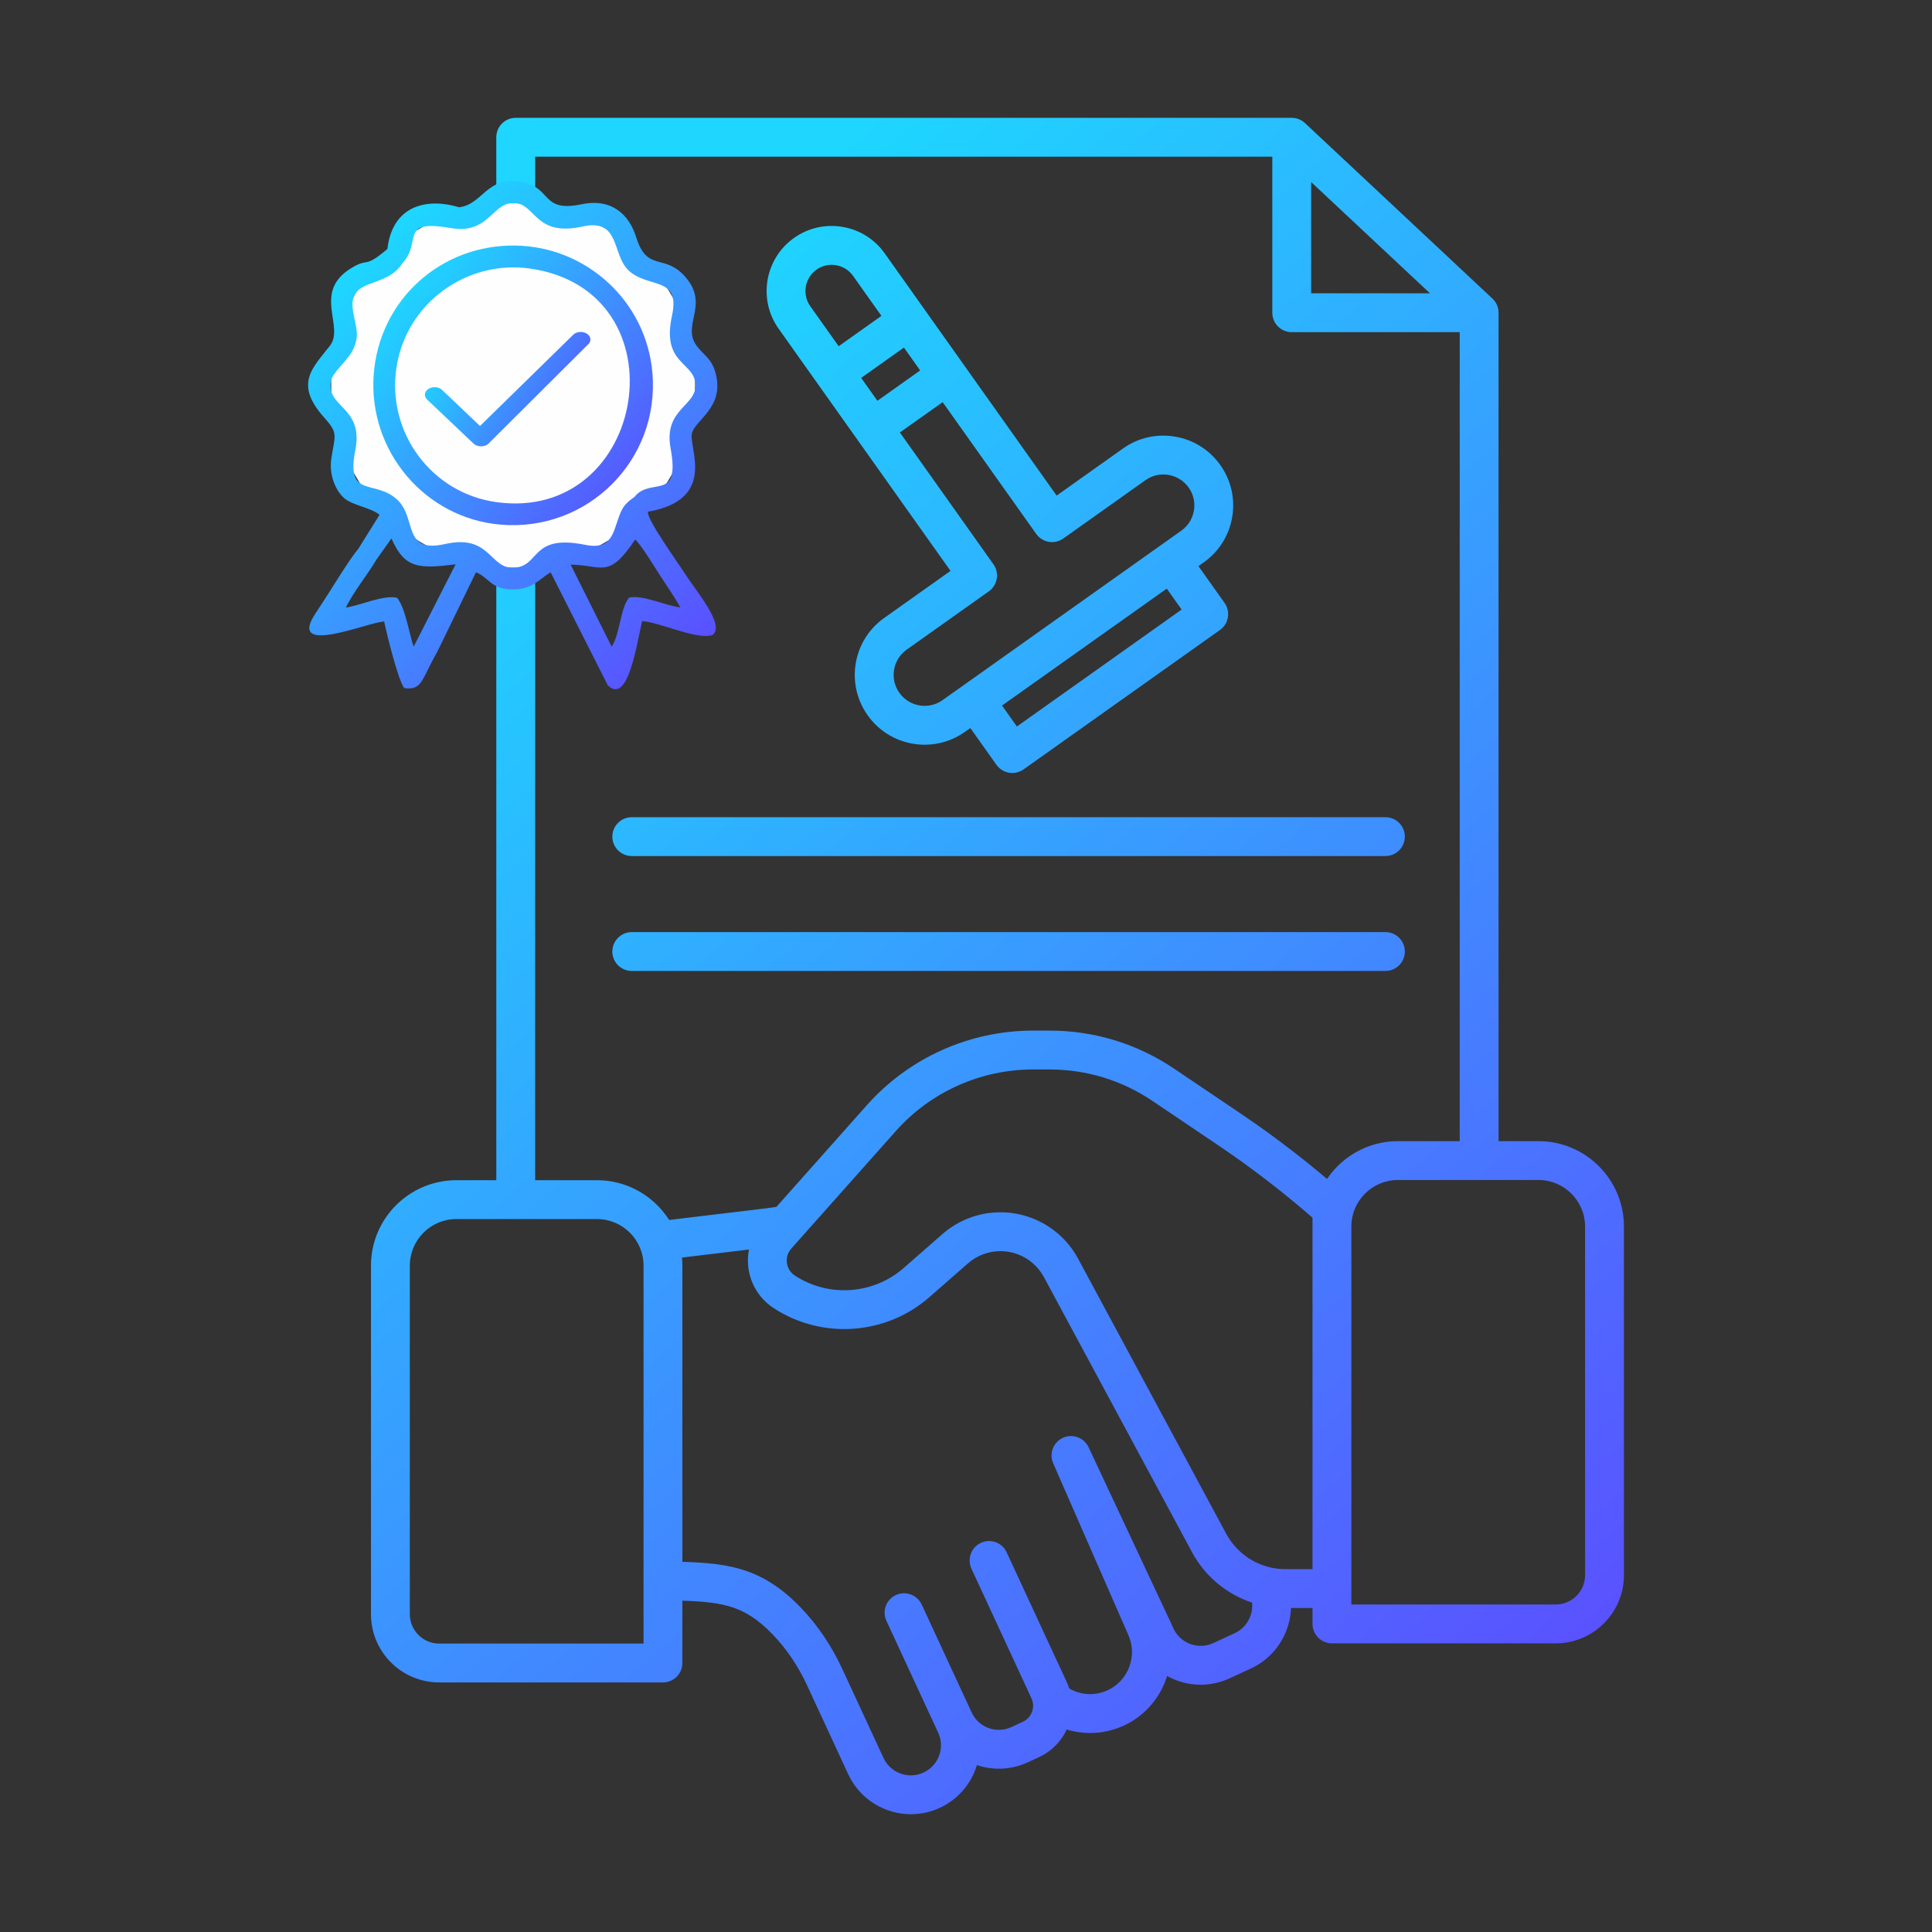
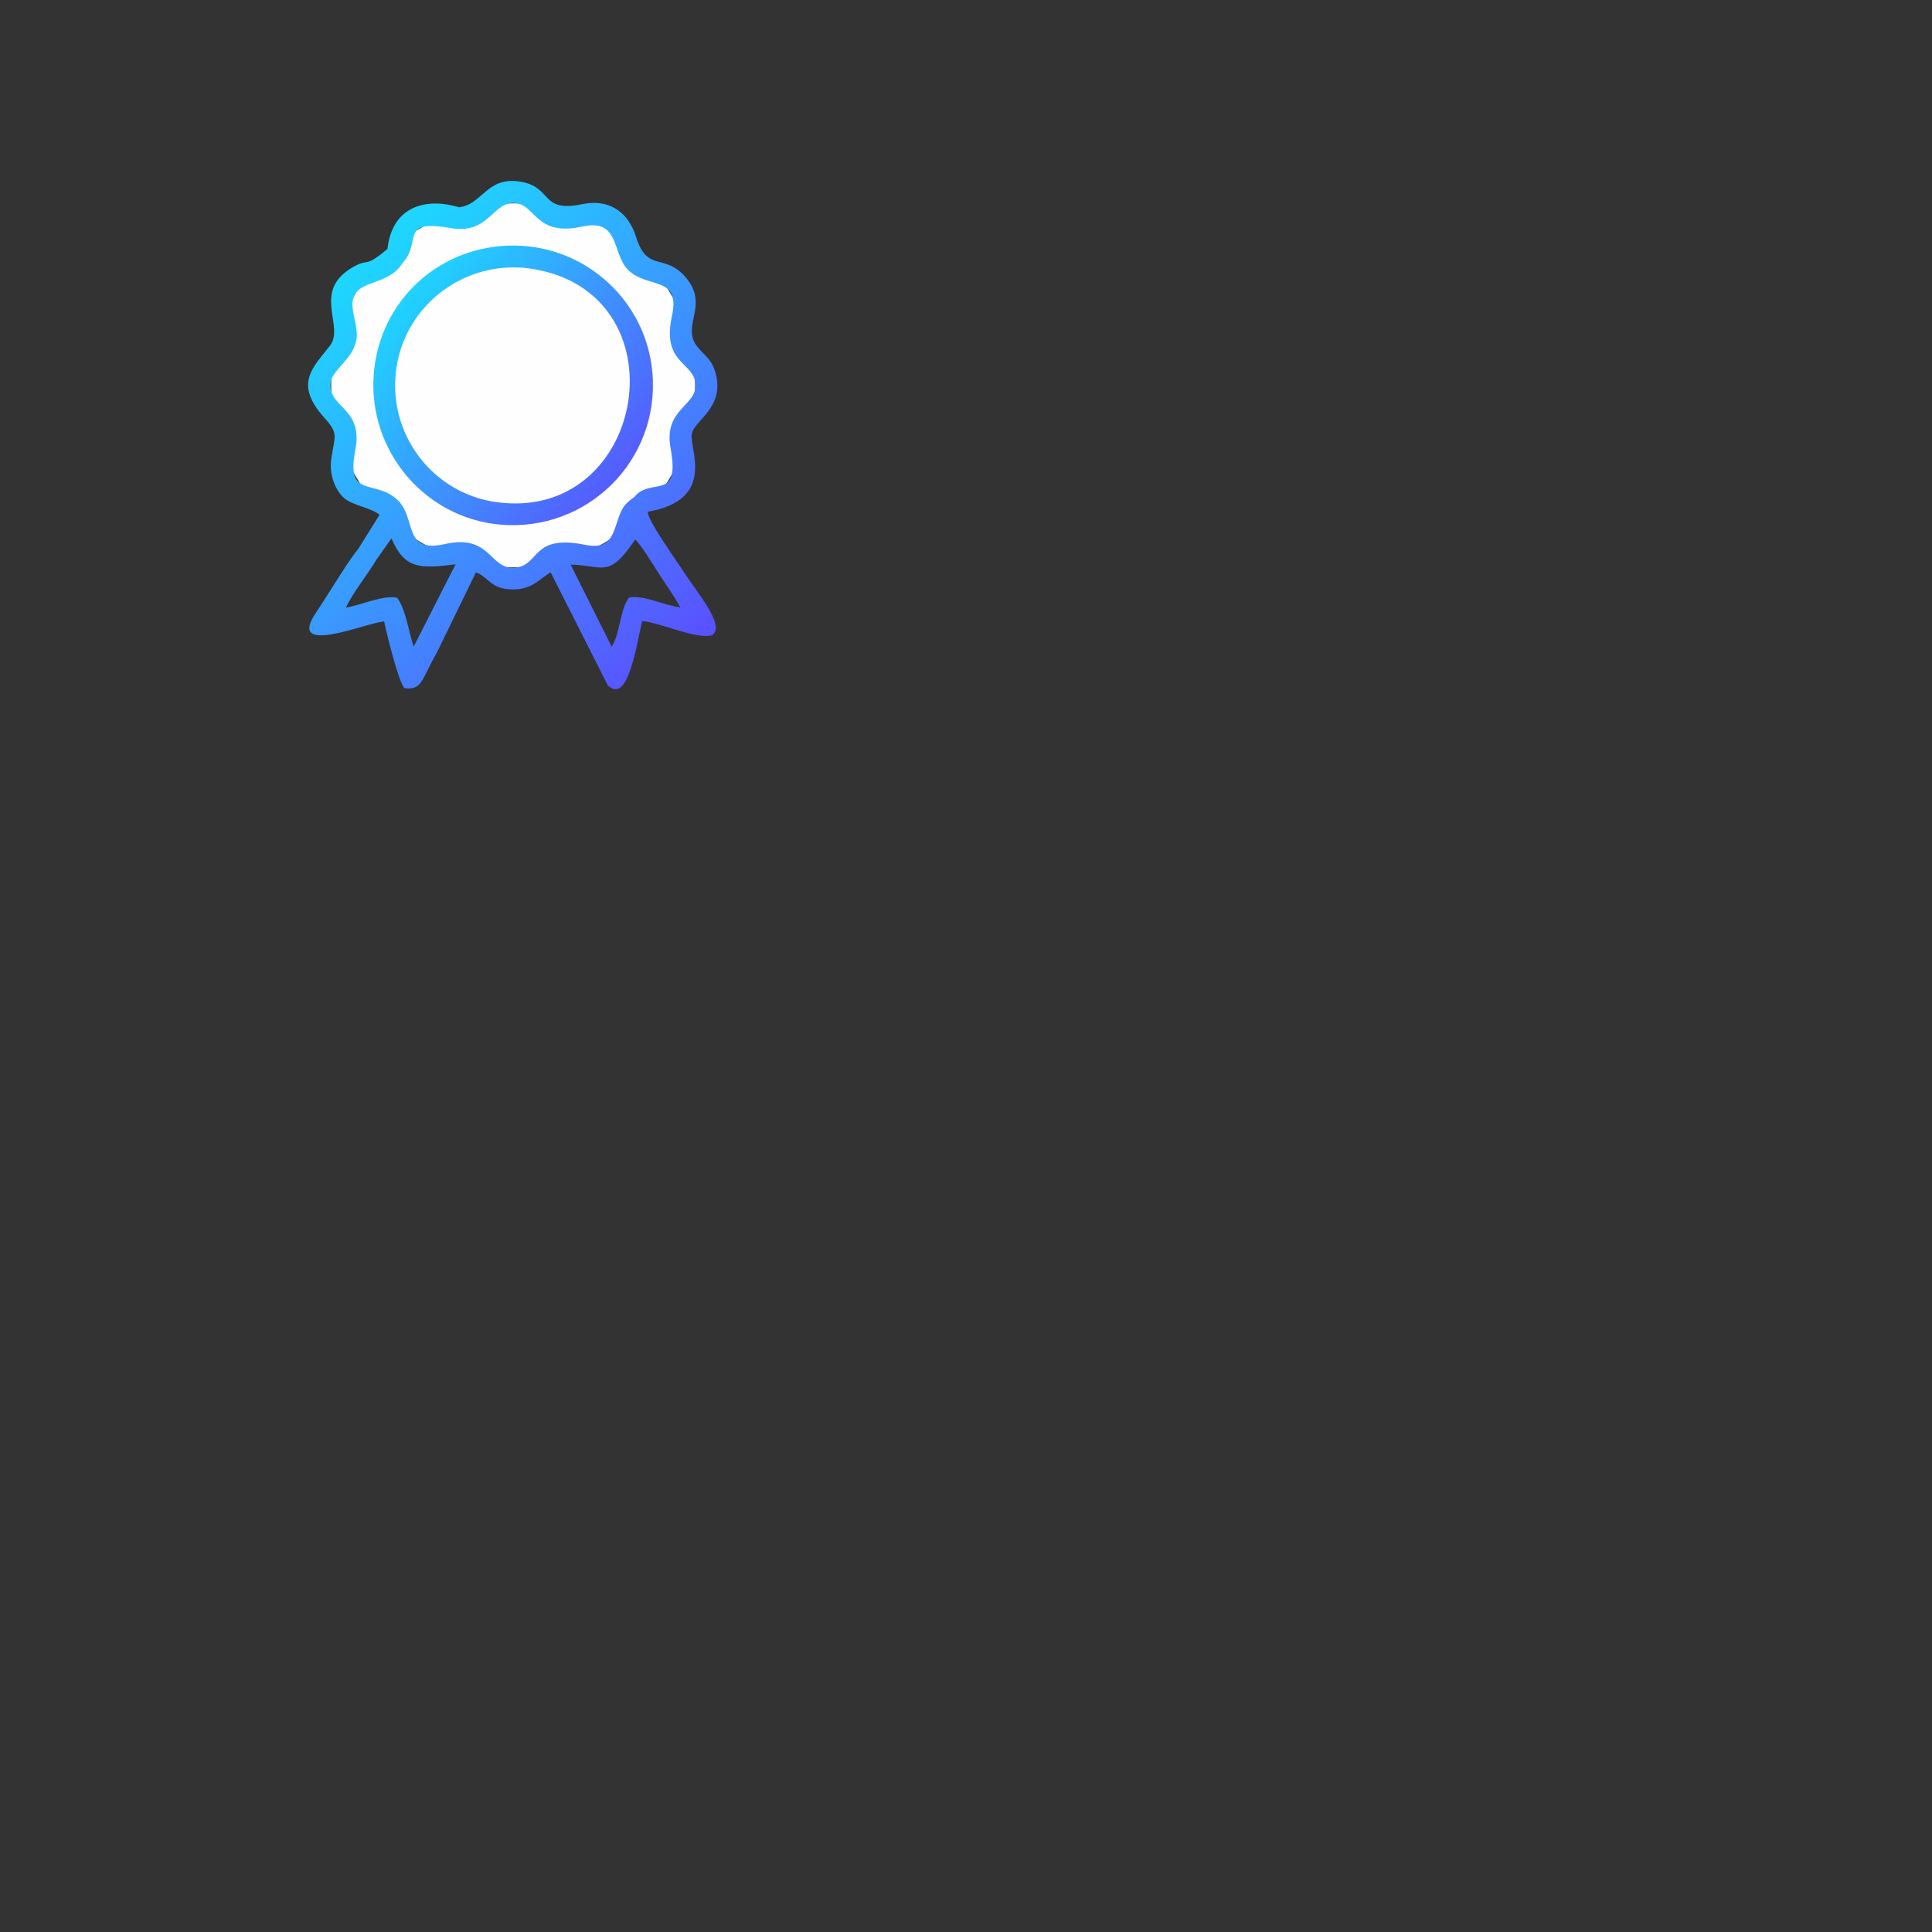
<svg xmlns="http://www.w3.org/2000/svg" xmlns:xlink="http://www.w3.org/1999/xlink" xml:space="preserve" width="1.378in" height="1.378in" version="1.1" style="shape-rendering:geometricPrecision; text-rendering:geometricPrecision; image-rendering:optimizeQuality; fill-rule:evenodd; clip-rule:evenodd" viewBox="0 0 1375.91 1375.91">
  <rect x="0" y="0" width="1375.91" height="1375.91" fill="#333333" stroke="none" />
  <defs>
    <style type="text/css">
   
    .fil0 {fill:none}
    .fil2 {fill:#FEFEFE}
    .fil5 {fill:url(#id0)}
    .fil4 {fill:url(#id1)}
    .fil3 {fill:url(#id2)}
    .fil1 {fill:url(#id3);fill-rule:nonzero}
   
  </style>
    <linearGradient id="id0" gradientUnits="userSpaceOnUse" x1="306.21" y1="255.96" x2="412.5" y2="317.93">
      <stop offset="0" style="stop-opacity:1; stop-color:#1ED6FF" />
      <stop offset="1" style="stop-opacity:1; stop-color:#5D4AFF" />
    </linearGradient>
    <linearGradient id="id1" gradientUnits="userSpaceOnUse" xlink:href="#id0" x1="271.97" y1="222.69" x2="451.52" y2="374.16">
  </linearGradient>
    <linearGradient id="id2" gradientUnits="userSpaceOnUse" xlink:href="#id0" x1="228.34" y1="215.79" x2="491.16" y2="491.11">
  </linearGradient>
    <linearGradient id="id3" gradientUnits="userSpaceOnUse" xlink:href="#id0" x1="291.46" y1="374.04" x2="1096.07" y2="1292.93">
  </linearGradient>
  </defs>
  <g id="Layer_x0020_1">
    <rect class="fil0" x="-0.02" width="1375.91" height="1375.91" />
    <g id="_2352671950304">
-       <path class="fil1" d="M812.91 1157.49l-3.31 0c-7.64,0 -13.83,-6.19 -13.83,-13.83 0,-7.64 6.19,-13.83 13.83,-13.83l3.31 0c7.64,0 13.83,6.19 13.83,13.83 0,7.64 -6.2,13.83 -13.83,13.83zm-445.63 -289.33c-7.64,0 -13.83,-6.19 -13.83,-13.83l0 -756.58c0,-7.64 6.19,-13.83 13.83,-13.83l552.66 0c7.63,0 13.83,6.19 13.83,13.83 0,7.64 -6.19,13.83 -13.83,13.83l-538.82 0 0 742.75c0,7.64 -6.19,13.83 -13.83,13.83zm686.12 -27.83c-7.64,0 -13.83,-6.2 -13.83,-13.83l0 -603.79c0,-7.63 6.19,-13.83 13.83,-13.83 7.64,0 13.83,6.2 13.83,13.83l0 603.79c0,7.64 -6.19,13.83 -13.83,13.83zm-0.01 -603.79l-133.46 0c-7.64,0 -13.83,-6.2 -13.83,-13.83l0 -124.95c0,-7.64 6.19,-13.83 13.83,-13.83 7.64,0 13.83,6.19 13.83,13.83l0 111.11 119.62 0c7.64,0 13.83,6.19 13.83,13.83 0,7.64 -6.19,13.84 -13.83,13.84zm-0.01 0.02l-133.45 0c-7.64,0 -13.83,-6.2 -13.83,-13.84l0 -124.97c0,-7.63 6.19,-13.83 13.83,-13.83 7.64,0 13.83,6.2 13.83,13.83l0 111.13 119.61 0c7.64,0 13.84,6.2 13.84,13.83 0,7.64 -6.2,13.84 -13.84,13.84zm0.01 -0.02c-3.39,0 -6.79,-1.23 -9.45,-3.73l-133.45 -124.94c-5.58,-5.22 -5.87,-13.98 -0.65,-19.55 5.23,-5.59 13.98,-5.87 19.55,-0.65l133.45 124.94c5.57,5.22 5.87,13.98 0.64,19.56 -2.72,2.91 -6.41,4.38 -10.1,4.38zm-66.73 373.1l-536.73 0c-7.65,0 -13.84,-6.2 -13.84,-13.83 0,-7.64 6.19,-13.83 13.84,-13.83l536.72 0c7.64,0 13.83,6.2 13.83,13.83 0,7.64 -6.19,13.83 -13.83,13.83zm0 81.84l-536.73 0c-7.65,0 -13.84,-6.19 -13.84,-13.84 0,-7.63 6.19,-13.83 13.84,-13.83l536.72 0c7.64,0 13.83,6.19 13.83,13.83 0,7.65 -6.19,13.84 -13.83,13.84zm-290.44 -267.81c-4.33,0 -8.59,-2.02 -11.29,-5.83l-130.43 -183.76c-14.79,-20.84 -9.88,-49.83 10.97,-64.62 10.08,-7.16 22.36,-9.95 34.56,-7.88 12.17,2.05 22.86,8.75 30.04,18.87l130.43 183.76c4.42,6.23 2.96,14.86 -3.27,19.29 -6.22,4.42 -14.86,2.96 -19.29,-3.28l-130.43 -183.75c-2.9,-4.07 -7.18,-6.77 -12.08,-7.6 -4.95,-0.83 -9.9,0.29 -13.95,3.16 -8.4,5.96 -10.38,17.65 -4.42,26.05l130.43 183.76c4.42,6.23 2.95,14.87 -3.27,19.29 -2.43,1.72 -5.22,2.55 -7.99,2.55zm-37.66 106.69c-2.79,0 -5.6,-0.24 -8.41,-0.71 -13.1,-2.23 -24.54,-9.42 -32.23,-20.25 -7.67,-10.8 -10.68,-23.97 -8.48,-37.07 2.25,-13.14 9.44,-24.57 20.25,-32.24l58.52 -41.53c6.23,-4.42 14.87,-2.96 19.29,3.27 4.42,6.23 2.95,14.87 -3.27,19.29l-58.52 41.53c-4.8,3.4 -7.98,8.49 -8.98,14.31 -0.97,5.79 0.36,11.64 3.77,16.43 3.41,4.8 8.49,7.99 14.29,8.98 5.81,0.98 11.65,-0.35 16.45,-3.76l170.05 -120.69c4.8,-3.4 7.98,-8.49 8.98,-14.31 0.99,-5.78 -0.35,-11.62 -3.77,-16.43 -3.41,-4.8 -8.49,-7.98 -14.29,-8.96 -5.81,-0.99 -11.65,0.34 -16.45,3.75l-58.52 41.54c-6.23,4.42 -14.86,2.96 -19.28,-3.28 -4.42,-6.23 -2.96,-14.86 3.27,-19.28l58.52 -41.54c10.81,-7.68 23.99,-10.69 37.09,-8.46 13.1,2.22 24.54,9.41 32.22,20.23 7.69,10.83 10.7,24.01 8.48,37.09 -2.24,13.11 -9.43,24.55 -20.24,32.22l-170.05 120.7c-8.51,6.03 -18.45,9.18 -28.67,9.18zm62.36 20.14c-0.77,0 -1.54,-0.07 -2.31,-0.19 -3.62,-0.62 -6.84,-2.65 -8.97,-5.63l-26.61 -37.49c-4.42,-6.23 -2.95,-14.86 3.27,-19.29 6.23,-4.42 14.86,-2.96 19.29,3.27l18.6 26.21 117.32 -83.27 -18.59 -26.21c-4.42,-6.23 -2.96,-14.86 3.27,-19.28 6.23,-4.42 14.87,-2.96 19.29,3.27l26.61 37.48c2.12,2.99 2.98,6.7 2.35,10.32 -0.61,3.61 -2.64,6.84 -5.63,8.97l-139.88 99.29c-2.36,1.67 -5.16,2.55 -8.01,2.55zm-126.9 -270.81c-4.33,0 -8.59,-2.03 -11.29,-5.83 -4.42,-6.23 -2.95,-14.87 3.27,-19.29l53.02 -37.63c6.23,-4.42 14.86,-2.95 19.29,3.27 4.42,6.23 2.96,14.87 -3.27,19.29l-53.01 37.63c-2.43,1.73 -5.23,2.56 -8,2.56zm27.59 38.85c-4.33,0 -8.59,-2.02 -11.29,-5.83 -4.42,-6.23 -2.95,-14.86 3.28,-19.29l53.02 -37.63c6.23,-4.42 14.86,-2.95 19.29,3.28 4.42,6.23 2.96,14.86 -3.28,19.28l-53.01 37.63c-2.44,1.73 -5.23,2.56 -8,2.56zm-296.59 549.63c-18.29,0 -33.16,14.88 -33.16,33.17l0 248.25c0,11.53 9.38,20.9 20.9,20.9l145.55 0 0 -269.16c0,-18.29 -14.88,-33.16 -33.16,-33.16l-100.12 0 0 0zm147.11 329.99l-159.37 0c-26.78,0 -48.57,-21.79 -48.57,-48.57l0 -248.25c0,-33.54 27.28,-60.83 60.83,-60.83l100.12 0c33.54,0 60.83,27.29 60.83,60.83l0 283c0,7.64 -6.2,13.83 -13.83,13.83zm490.26 -55.49l145.54 0c11.53,0 20.91,-9.38 20.91,-20.9l0 -248.26c0,-18.28 -14.88,-33.16 -33.17,-33.16l-100.12 0c-18.29,0 -33.17,14.88 -33.17,33.16l0.01 269.16 0 0zm145.54 27.67l-159.37 0c-7.64,0 -13.83,-6.19 -13.83,-13.83l0 -283c0,-33.53 27.29,-60.82 60.83,-60.82l100.12 0c33.54,0 60.83,27.29 60.83,60.82l0 248.26c0.01,26.78 -21.79,48.57 -48.57,48.57zm-331.63 63.84c-12.68,0 -25.21,-4.22 -35.59,-12.43 -6,-4.73 -7.02,-13.43 -2.29,-19.42 4.73,-6 13.44,-7.02 19.43,-2.29 8.88,7.01 20.78,8.42 31.04,3.68 14.62,-6.77 21.26,-24.29 14.79,-39.06l-53.64 -122.57c-3.06,-6.99 0.13,-15.15 7.13,-18.21 6.99,-3.05 15.16,0.13 18.22,7.13l53.64 122.56c12.45,28.45 -0.34,62.21 -28.53,75.27 -7.76,3.59 -16.01,5.35 -24.2,5.35zm78.82 -34.37c-5.83,0 -11.69,-1.05 -17.33,-3.18 -12.44,-4.68 -22.26,-13.95 -27.63,-26.11l-1.35 -3.05 -58.61 -125.06c-3.24,-6.91 -0.26,-15.16 6.65,-18.4 6.93,-3.24 15.15,-0.26 18.4,6.66l58.67 125.2c0.05,0.08 0.09,0.18 0.12,0.26l1.42 3.2c2.36,5.31 6.64,9.36 12.08,11.42 5.43,2.03 11.31,1.82 16.57,-0.62l15.26 -7.05c10.09,-4.68 14.97,-16.5 11.1,-26.92 -2.67,-7.16 0.97,-15.13 8.13,-17.8 7.16,-2.67 15.13,0.98 17.79,8.13 8.89,23.88 -2.26,50.98 -25.41,61.69l-15.26 7.04c-6.56,3.05 -13.56,4.58 -20.6,4.58zm-206.36 92.22c-18.56,0 -36.37,-10.56 -44.68,-28.48l-29.26 -63.21c-6.39,-13.8 -14.6,-25.99 -24.42,-36.23 -21.87,-22.8 -38.81,-23.36 -72.57,-24.46l-6.18 -0.21c-7.63,-0.26 -13.61,-6.68 -13.34,-14.31 0.27,-7.64 6.69,-13.67 14.31,-13.34l6.11 0.2c35.96,1.18 61.94,2.03 91.62,32.95 11.94,12.44 21.88,27.17 29.57,43.76l29.26 63.21c4.97,10.73 17.76,15.43 28.49,10.46 9.4,-4.36 14.35,-14.77 11.79,-24.75 -0.33,-1.31 -0.77,-2.54 -1.32,-3.73l-36.32 -78.47c-3.21,-6.93 -0.2,-15.15 6.74,-18.37 6.93,-3.2 15.16,-0.19 18.37,6.75l36.32 78.47c1.29,2.77 2.31,5.66 3.03,8.56 5.87,22.82 -5.47,46.69 -26.98,56.65 -6.65,3.07 -13.66,4.53 -20.54,4.53zm-170.75 -395.61c-6.91,0 -12.87,-5.16 -13.72,-12.19 -0.91,-7.59 4.49,-14.47 12.08,-15.38l69.52 -8.35c3.91,-0.45 7.77,-1.07 11.51,-1.82 7.49,-1.5 14.79,3.35 16.28,10.85 1.51,7.49 -3.35,14.78 -10.84,16.28 -4.48,0.9 -9.1,1.63 -13.7,2.16l-69.48 8.34c-0.56,0.07 -1.12,0.1 -1.66,0.1zm233.3 363.18c-14.61,0 -28.84,-6.54 -38.4,-18.6 -0.2,-0.25 -0.39,-0.5 -0.56,-0.76 -2.17,-2.82 -4.03,-5.9 -5.54,-9.17l-35.53 -76.76c-3.21,-6.93 -0.19,-15.15 6.74,-18.37 6.93,-3.2 15.15,-0.19 18.36,6.75l35.53 76.76c0.72,1.54 1.6,2.98 2.63,4.28 0.16,0.2 0.31,0.4 0.45,0.6 6.21,7.37 16.57,9.68 25.41,5.59l8.05 -3.72c6.29,-2.92 9.05,-10.41 6.14,-16.69l-42.75 -92.32c-0.1,-0.21 -0.19,-0.42 -0.28,-0.63 -2.86,-7.08 0.53,-15.2 7.62,-18.06 6.99,-2.83 14.93,0.42 17.88,7.32l42.63 92.05c9.32,20.14 0.51,44.1 -19.62,53.44l-8.06 3.73c-6.68,3.08 -13.74,4.57 -20.71,4.57zm1.2 -396.25c7.46,0 14.77,1.31 21.72,3.88 14.36,5.3 26.28,15.65 33.55,29.14l105.47 195.88c8.38,15.57 24.58,25.25 42.26,25.25l19.22 0 0 -250.31c-21.21,-18.47 -43.74,-35.77 -67.03,-51.48l-47.07 -31.74c-21.68,-14.61 -46.95,-22.33 -73.07,-22.33l-11.9 0c-37.31,0 -72.92,15.99 -97.69,43.87l-74.48 83.74c-2.65,2.99 -3.2,6.24 -3.2,8.44 0,4.35 2.15,8.35 5.76,10.71 24.05,15.76 55.96,13.54 77.59,-5.43l27.47 -24.06c11.48,-10.04 26.17,-15.57 41.4,-15.57zm236.06 281.81l-33.06 0c-27.88,0 -53.4,-15.25 -66.62,-39.8l-105.46 -195.87c-4.07,-7.54 -10.75,-13.34 -18.78,-16.31 -3.89,-1.43 -7.97,-2.16 -12.14,-2.16 -8.52,0 -16.75,3.09 -23.17,8.71l-27.46 24.05c-30.92,27.11 -76.56,30.3 -110.98,7.76 -11.43,-7.49 -18.26,-20.15 -18.26,-33.86 0,-9.89 3.61,-19.41 10.19,-26.81l74.48 -83.75c30.01,-33.78 73.15,-53.16 118.36,-53.16l11.9 0c31.65,0 62.26,9.36 88.53,27.06l47.08 31.75c26.01,17.54 51.11,36.99 74.57,57.8 2.96,2.63 4.65,6.39 4.65,10.35l0 270.41c0.01,7.64 -6.18,13.84 -13.83,13.84z" />
      <g>
        <path class="fil2" d="M494.54 262.76c-5.7,-66.28 -61.02,-116.84 -126.88,-117.91 -69.31,-1.12 -126.47,50.48 -131.47,119.85 -5.06,70.27 47.16,132.78 117.56,138.83 80.38,6.93 147.79,-59.5 140.79,-140.77z" />
        <path class="fil3" d="M406.4 402.12c22.85,0.3 26.86,10.65 45.95,-17.87 4.2,3.66 13.87,19.61 16.73,24.06 5.22,8.11 10.89,16.17 15.47,24.25 -11.01,-1.2 -26.04,-9.02 -36.5,-7.01 -6.49,7.94 -6.34,25.58 -12.43,35.02l-29.22 -58.46zm-81.9 -0.22c-2.78,5.16 -29.88,58.84 -29.96,58.6 -3.7,-11.53 -5.72,-26.9 -11.69,-34.77 -9.4,-2.3 -26.39,5.44 -36.51,6.98 5.17,-10.98 15.27,-23.19 21.71,-34.11l10.74 -15.15c9.38,21.56 19.51,21.68 45.71,18.45zm14.45 5.7l-27.62 56.74c-11.25,19.64 -10.53,27.56 -23.48,25.69 -4.34,-5.95 -11.95,-36.58 -14.27,-47.41 -11.11,0.25 -70.18,25.71 -48.58,-6.27 3.76,-5.56 6.51,-10.02 9.76,-15.08 6.05,-9.42 14.11,-22.71 20.41,-30.42l15.14 -24.22c-6.35,-5.22 -19.02,-6.59 -25.1,-11.8 -5.93,-5.07 -11.1,-16.29 -9.22,-28.47 2.54,-16.52 5.11,-17.57 -4.89,-28.73 -21.63,-24.13 -8.94,-35.08 3.8,-51.31 10.89,-13.88 -12.97,-38.55 15.67,-55.63 12.8,-7.63 8.19,1.09 25.34,-13.38 3.71,-32.39 29.84,-36.2 51.04,-29.69 17.04,-2.04 19.63,-22.63 44.41,-18.11 22.14,4.04 13.53,22.06 43.01,15.94 21.12,-4.39 33.64,7.27 38.64,23.33 7.98,25.6 20.04,11.18 35.08,28.43 17.46,20.03 -3.02,34.28 8.12,49.16 4.92,6.58 10.57,8.9 13.37,19.17 6.82,24.98 -15.14,33.61 -16.9,43.51 -1.86,10.51 17.81,46.87 -31.24,55.39 -1,5.26 20.45,34.92 26.21,43.91 8.05,12.56 29.18,37.08 19.77,43.9 -11.14,3.65 -37.07,-8.97 -50.12,-9.93 -4.17,17.91 -10.11,59.63 -24.46,45.74l-40.69 -80.49c-7.91,4.71 -12.99,12.16 -26.58,12.21 -16.33,0.07 -17.34,-8.77 -26.63,-12.17zm-52.34 -220.17c14.46,-15.64 -3.16,-31.45 34.63,-24.99 28.16,4.82 29.54,-20.73 47.12,-17.62 13.25,2.34 13.9,23.67 46.42,16.5 27.25,-6.01 20.69,19.82 32.94,31.32 13.94,13.09 37.09,3.62 30.84,32.27 -7.3,33.47 14.34,32.66 16.57,47.27 2.61,17.1 -22.91,18 -17.54,47.17 7.1,38.53 -14.24,19.91 -25.79,34.58 -9.47,6.58 -9.42,9.85 -13.91,22.55 -3.58,10.13 -8.79,14.01 -21.2,11.52 -38.66,-7.76 -31.85,14.66 -49.94,16.29 -18.2,1.65 -16.93,-24.23 -49.82,-16.85 -30.59,6.87 -19.86,-18.41 -34,-31.55 -16.18,-15.03 -36.8,-0.28 -29.87,-35.46 6.18,-31.37 -21.72,-30.04 -17.16,-49.78 1.27,-5.49 11.43,-13.89 15.02,-20.72 5.84,-11.11 2.29,-17.08 0.46,-28.49 -3.94,-24.54 23.34,-15.1 35.24,-34.01z" />
        <path class="fil4" d="M464.62 265.47c-4.38,-50.92 -46.88,-89.77 -97.48,-90.59 -53.25,-0.86 -97.17,38.78 -101.01,92.08 -3.89,53.99 36.23,102.01 90.32,106.66 61.75,5.32 113.54,-45.71 108.17,-108.15zm-111.04 92.15c-46.43,-6.38 -78.44,-49.94 -71.17,-96.31 7.17,-45.73 50.27,-76.61 95.46,-69.99 110.27,16.16 83.18,181.05 -24.29,166.3z" />
-         <path class="fil5" d="M337.28 315.94c1.33,1.24 3.27,1.93 5.32,1.93 0.14,0 0.29,0 0.44,-0.01 2.2,-0.11 4.21,-1.04 5.39,-2.48l70.96 -70.7c2.06,-2.51 1.1,-5.84 -2.12,-7.43 -3.23,-1.6 -7.5,-0.86 -9.55,1.65l-65.88 64.48 -27.01 -25.71c-2.46,-2.29 -6.81,-2.59 -9.75,-0.69 -2.94,1.9 -3.33,5.29 -0.89,7.59l33.08 31.37z" />
      </g>
    </g>
  </g>
</svg>